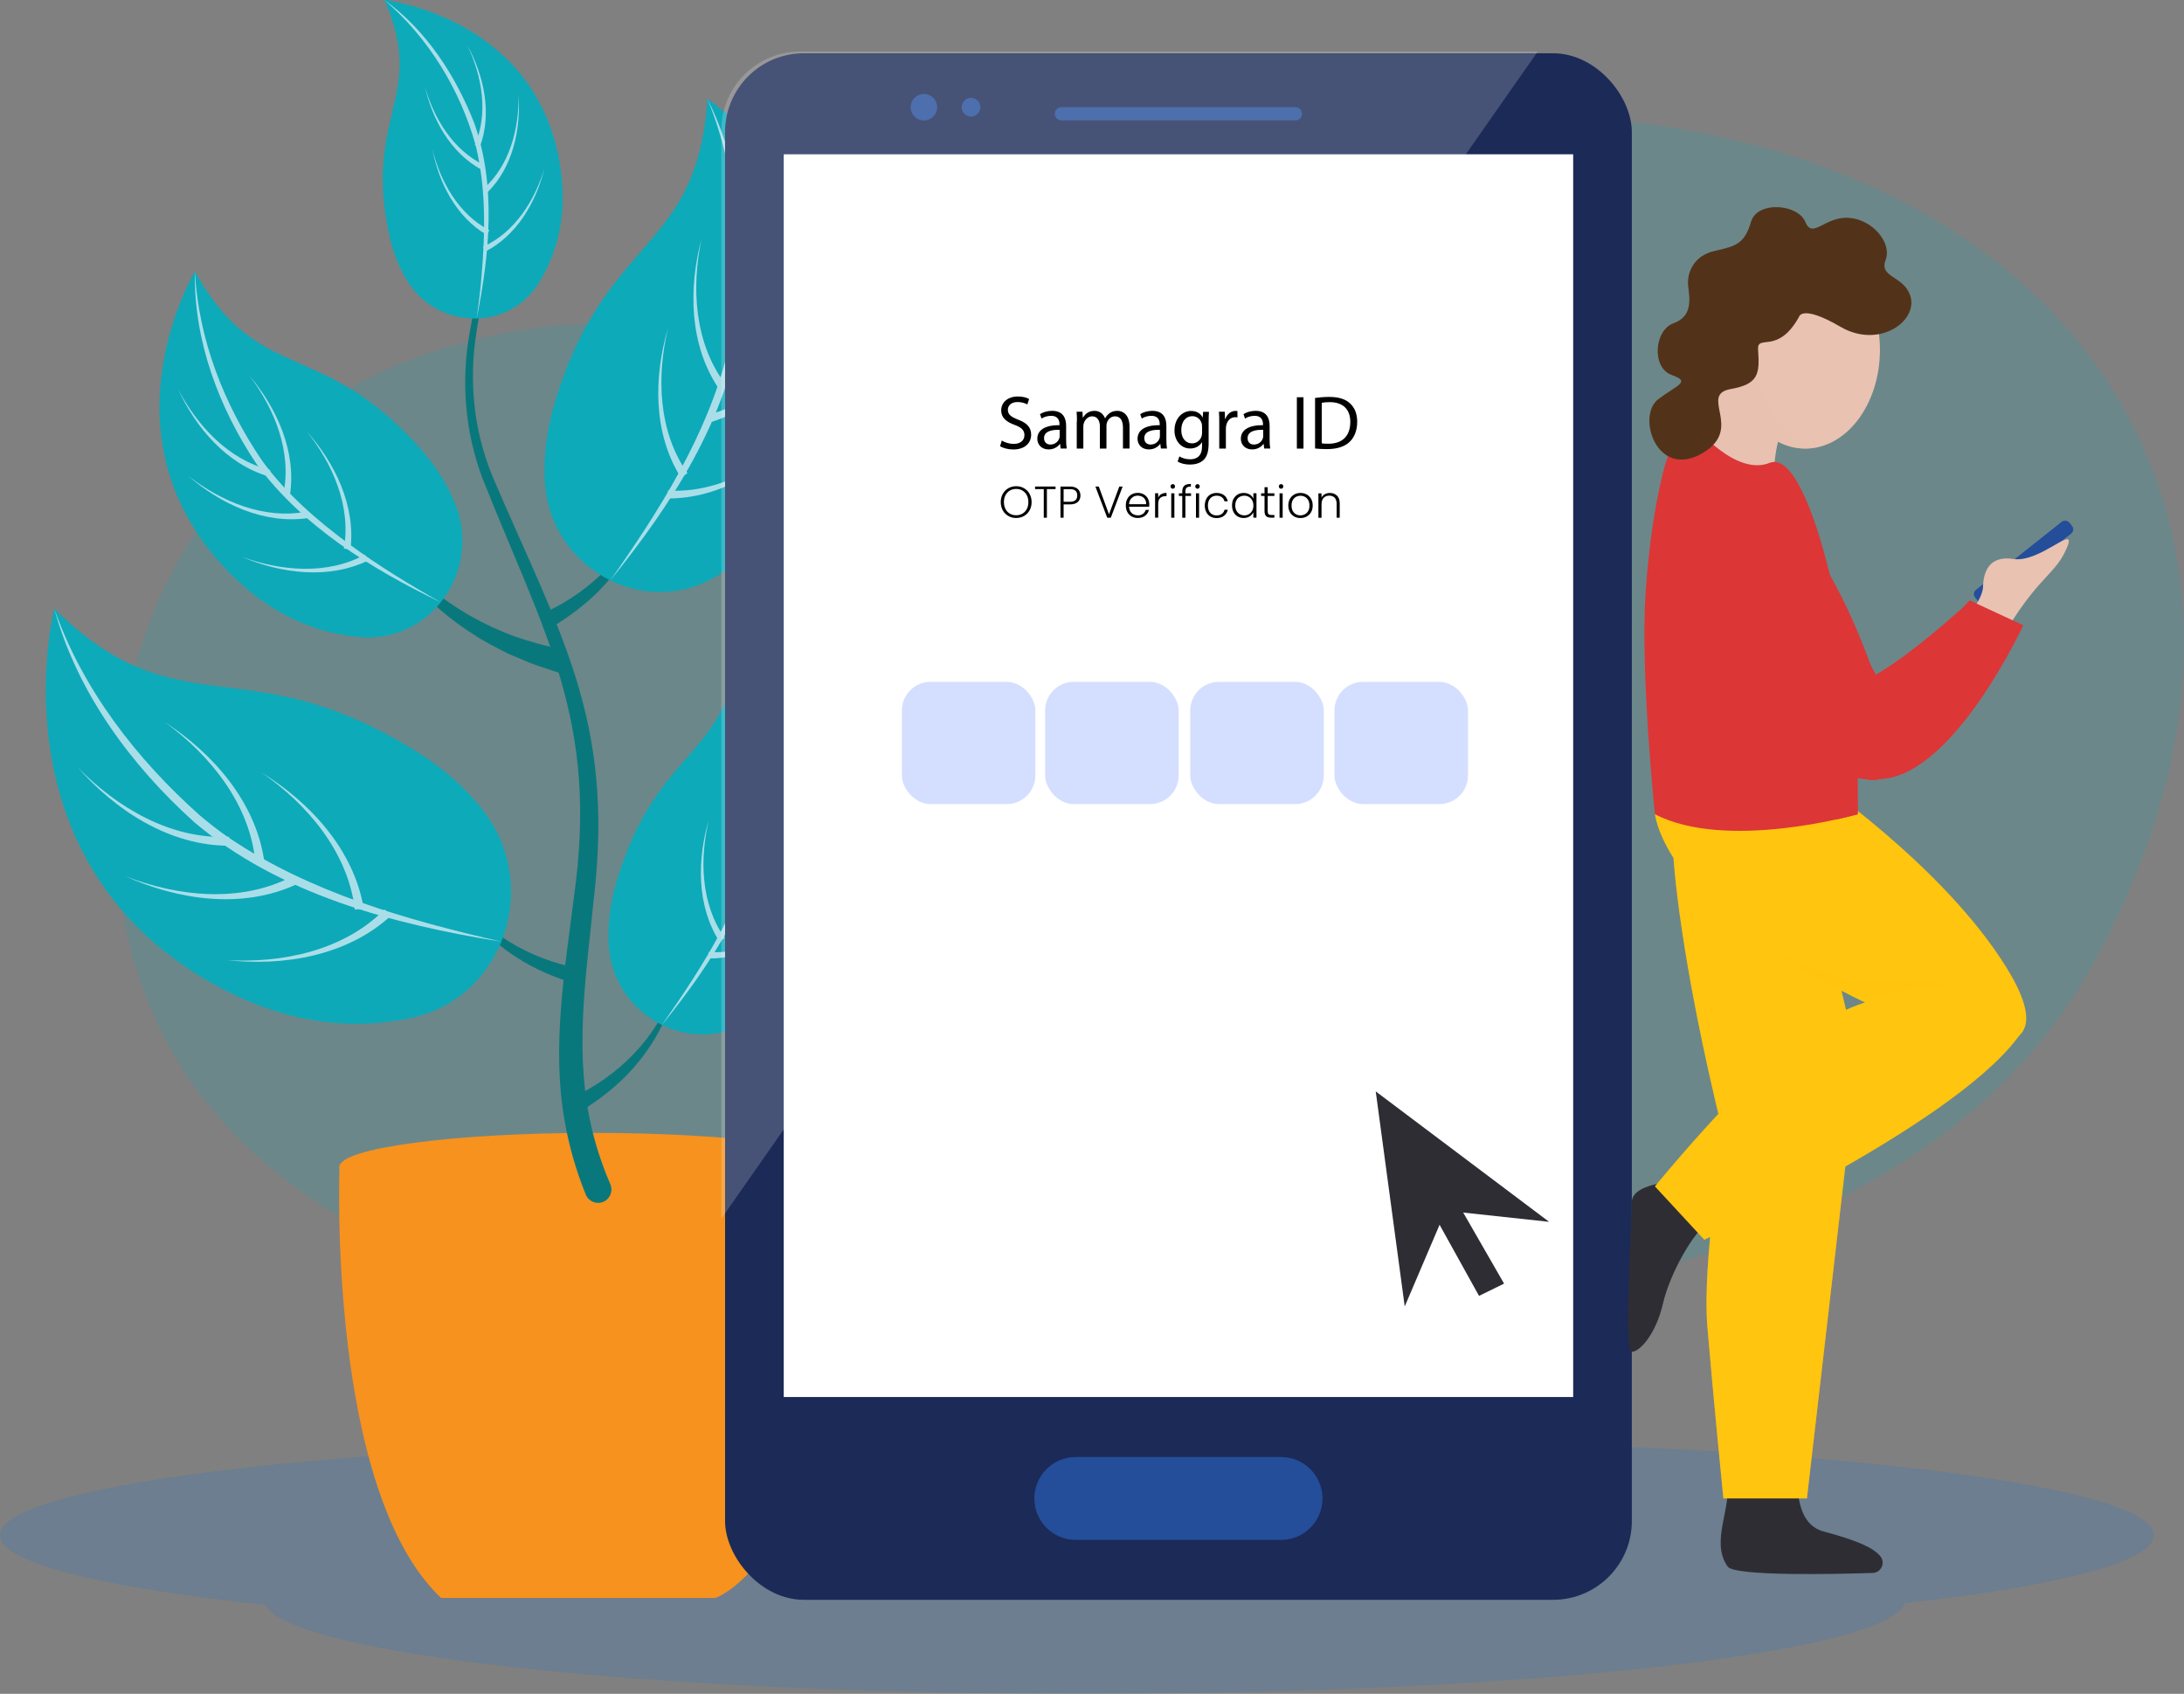
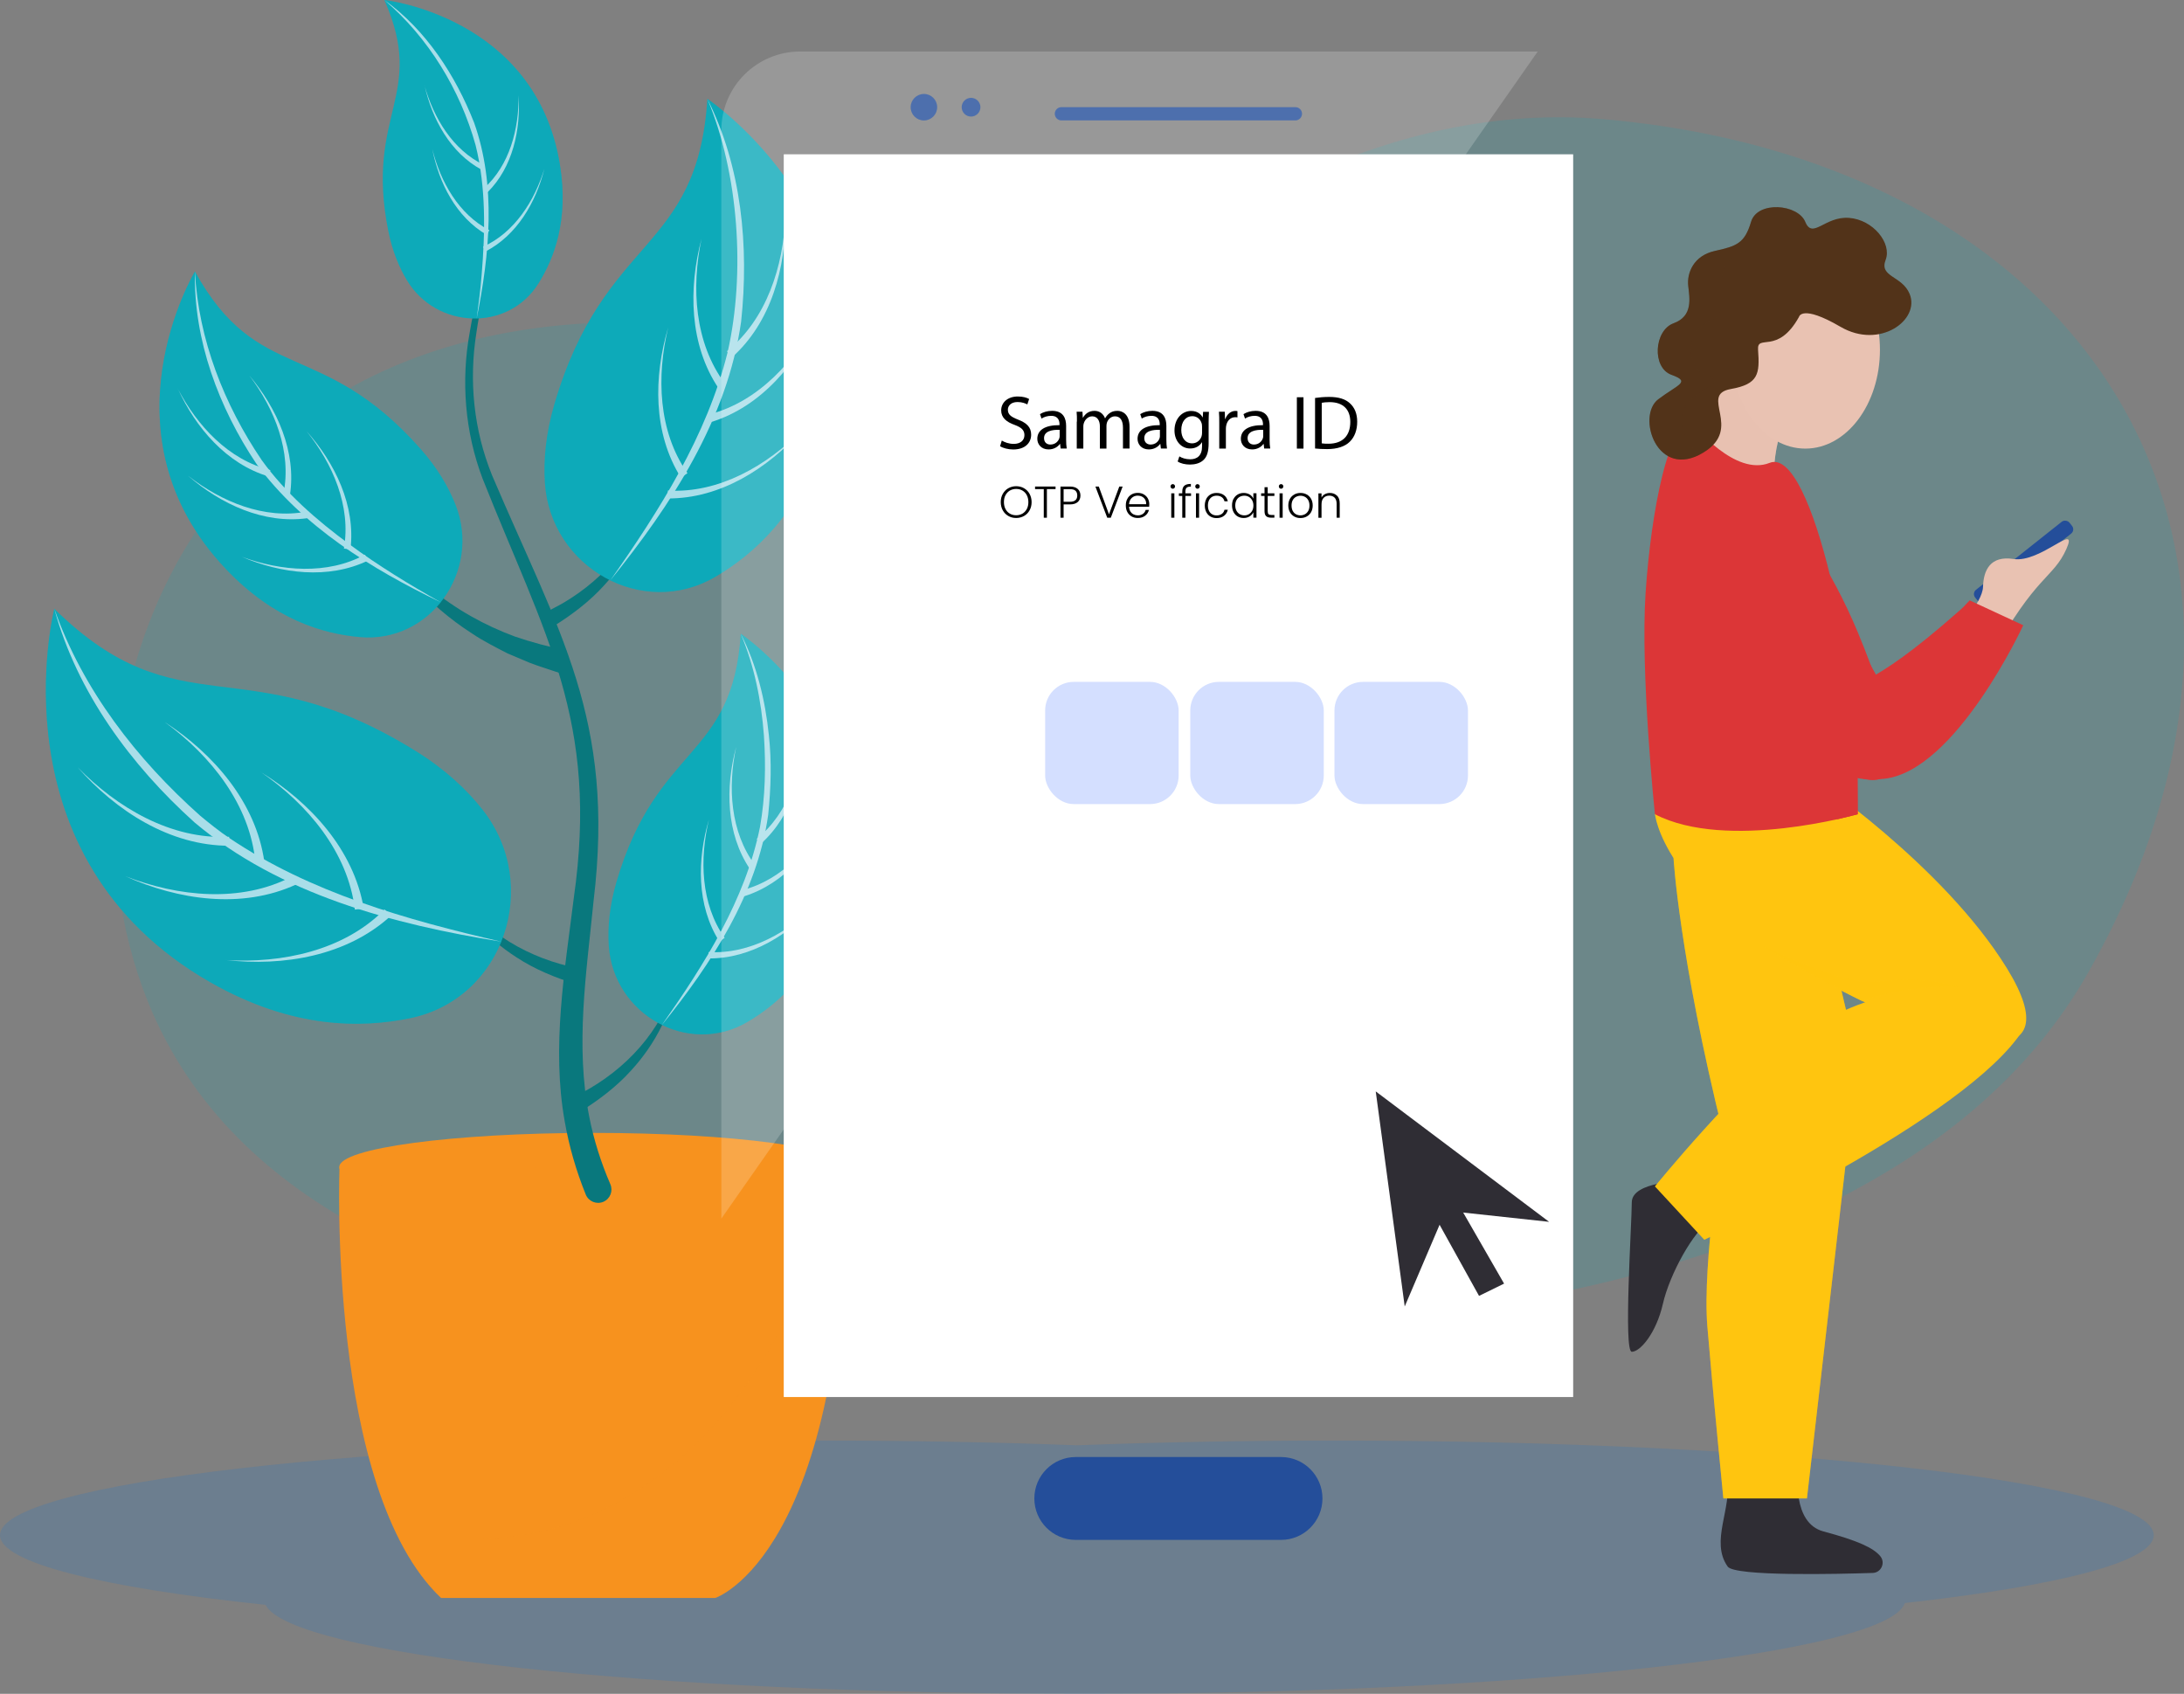
<svg xmlns="http://www.w3.org/2000/svg" id="Layer_1" version="1.1" viewBox="0 0 398.5 309.05">
  <rect x="0" y="0" width="398.5" height="309.05" fill="#808080" stroke="none" />
  <defs>
    <style>
      .st0, .st1 {
        fill: #e9c2b2;
      }

      .st2 {
        opacity: .73;
      }

      .st2, .st3, .st4 {
        fill: #ffc50f;
      }

      .st2, .st5, .st6, .st7, .st8, .st9, .st10, .st11, .st12, .st4, .st1, .st13 {
        isolation: isolate;
      }

      .st2, .st6, .st8, .st14, .st10, .st4, .st1, .st13 {
        mix-blend-mode: multiply;
      }

      .st5 {
        fill: #3079be;
        opacity: .25;
      }

      .st15, .st10 {
        fill: #dc3637;
      }

      .st6, .st16 {
        fill: #244e9a;
      }

      .st7 {
        opacity: .17;
      }

      .st7, .st17, .st13 {
        fill: #0daab9;
      }

      .st18 {
        fill: #1c2a58;
      }

      .st19 {
        fill: #523319;
      }

      .st20 {
        fill: #2f2d34;
      }

      .st21, .st8 {
        fill: #f7921e;
      }

      .st8 {
        opacity: .2;
      }

      .st22, .st11, .st12 {
        fill: #fff;
      }

      .st14 {
        opacity: .33;
      }

      .st23 {
        fill: #09787d;
      }

      .st24 {
        fill: #a9dee9;
      }

      .st11 {
        opacity: .22;
      }

      .st12 {
        opacity: .19;
      }

      .st25 {
        fill: #d4dfff;
      }

      .st4 {
        opacity: .34;
      }

      .st1 {
        opacity: .43;
      }

      .st13 {
        opacity: .31;
      }
    </style>
  </defs>
  <g class="st9">
    <g id="Layer_1-2">
      <path class="st5" d="M392.98,280.1c0-9.53-67.05-17.26-149.76-17.26-16.32,0-32.02.3-46.73.86-14.71-.56-30.41-.86-46.73-.86C67.05,262.84,0,270.57,0,280.1c0,5.03,18.67,9.55,48.45,12.71,4.59,9.06,69.76,16.24,149.49,16.24s146.48-7.36,149.63-16.57c28.01-3.14,45.41-7.52,45.41-12.38h0Z" />
      <path class="st7" d="M147.52,62.16c17.88,3.49,36.36.38,52.13-8.73,20.23-11.69,52.43-35.32,93.35-31.65,88.04,7.91,132.5,77.13,88.04,155.63-42.1,74.33-180.6,64.76-180.6,64.76,0,0-142.3,18.43-173.54-59.62-20.33-50.8,7.23-142.52,120.62-120.39h0Z" />
      <path class="st21" d="M137.92,212.92H61.95s-2.32,58.92,18.53,78.63h50.03s23.96-7.83,23.96-78.63h-16.55Z" />
      <path class="st21" d="M154.43,212.92c0,3.44-20.71,6.22-46.26,6.22s-46.26-2.79-46.26-6.22,20.71-6.22,46.26-6.22,46.26,2.79,46.26,6.22Z" />
      <path class="st21" d="M68.12,216.03c8,1.86,22.94,3.11,40.05,3.11s32.06-1.25,40.05-3.11c-8-1.86-22.94-3.11-40.05-3.11s-32.06,1.25-40.05,3.11Z" />
      <path class="st8" d="M152.48,212.92c-7.24,39-33.78,67.77-65.12,67.77h-14.6c2.14,4.25,4.69,7.98,7.74,10.86h50.03s23.96-7.83,23.96-78.63h-2.01Z" />
      <path class="st23" d="M77.61,10.83c6.31,6.3,11.17,14.41,12.48,23.34,1.29,9.01-1.94,17.81-3.17,26.59-1.39,8.77-.48,17.7,2.86,25.95,12.23,28.77,22.51,44.43,18.53,77.64-1.32,13.28-3.38,26.36-.79,39.42.83,4.23,2.14,8.34,3.84,12.28.55,1.24-.02,2.68-1.26,3.22-1.25.54-2.71-.06-3.22-1.32-1.74-4.3-3.05-8.79-3.84-13.35-2.42-13.49,0-27.4,1.64-40.64,4.66-32.47-5.3-48.06-16.62-76.62-3.22-8.46-3.98-17.87-2.34-26.77,1.43-8.78,4.84-17.34,3.77-26.32-1.09-8.84-5.76-17.03-11.87-23.42h0Z" />
      <path class="st23" d="M118.62,89.13c-.64,6.58-3.92,12.81-8.37,17.65-2.68,2.98-6,5.47-9.4,7.57l-1.38-2.58c1.11-.6,2.26-1.15,3.35-1.79,7.68-4.52,14.07-11.94,15.8-20.86h0Z" />
      <path class="st23" d="M67.67,93.63c5.15,10.76,15.25,18.43,26.25,22.5,3.16,1.08,6.19,1.87,9.44,2.56l-1,4.18c-1.88-.64-3.78-1.2-5.63-1.91-.93-.4-3.21-1.35-4.1-1.73-2.04-1.05-4.56-2.33-6.46-3.62-8.15-5.22-15.13-12.86-18.5-21.98h0Z" />
      <path class="st17" d="M70.13,0s27.66,3.01,32.04,30.08c1.64,10.15-1.08,17.08-3.92,21.63-5.52,8.84-18.56,8.39-23.97-.52-1.46-2.4-2.7-5.39-3.44-9.09-4.27-21.45,7.04-24.63-.71-42.1Z" />
      <path class="st13" d="M102.17,30.08C97.79,3.01,70.13,0,70.13,0c0,0,10,6.91,15.95,22.58,4.36,11.49,2.32,27.49.89,35.52,4.37-.11,8.66-2.21,11.27-6.39,2.84-4.55,5.57-11.48,3.92-21.63h0Z" />
      <path class="st24" d="M70.13,0c7.62,5.48,12.97,13.73,16.38,22.39,4.07,11.46,2.82,24.04.47,35.71.36-2.64.69-5.28.9-7.93.66-7.88.81-15.97-1.1-23.68C83.96,16.36,78.16,6.85,70.13,0h0Z" />
-       <path class="st24" d="M85.34,8.39c2.98,5.54,4.49,12.36,2.2,18.43l-.9-.38c2.51-5.77,1.31-12.51-1.31-18.05,0,0,.01,0,.01,0Z" />
      <path class="st24" d="M94.62,17.39c.41,6.28-1.05,13.11-5.65,17.68l-.66-.72c4.68-4.21,6.39-10.83,6.31-16.96h0Z" />
      <path class="st24" d="M78.88,27.19c1.48,5.95,4.81,11.92,10.41,14.81l-.46.86c-5.61-3.25-8.75-9.49-9.95-15.67h0Z" />
      <path class="st24" d="M77.46,15.59c1.65,5.9,5.15,11.78,10.83,14.5l-.43.87c-5.7-3.09-9.02-9.23-10.39-15.38h-.01Z" />
      <path class="st24" d="M99.33,30.79c-1.53,6.11-5.01,12.16-10.78,15.11l-.41-.88c5.74-2.58,9.39-8.37,11.19-14.23h0Z" />
      <path class="st17" d="M35.57,49.54s-17.81,29.64,5.69,54.32c8.81,9.26,17.72,11.77,24.36,12.37,12.9,1.17,22.25-12.07,17.51-24.12-1.28-3.25-3.3-6.72-6.41-10.23-18.02-20.35-29.68-11.54-41.15-32.35h0Z" />
      <path class="st13" d="M41.26,103.86c-23.5-24.68-5.69-54.32-5.69-54.32,0,0-.69,15.1,10.36,32.77,8.1,12.95,25.46,22.96,34.49,27.58-3.4,4.24-8.7,6.91-14.8,6.35-6.64-.6-15.55-3.12-24.36-12.37h0Z" />
      <path class="st24" d="M35.57,49.54c.62,12.33,5.32,24.3,12.21,34.45,4.34,5.99,9.98,10.9,15.92,15.28,5.31,3.93,10.97,7.37,16.72,10.62-12.63-6.07-25.12-13.77-33.6-25.21-6.89-10.28-11.53-22.65-11.25-35.13h0Z" />
      <path class="st24" d="M32.44,70.91c3.52,6.76,9.28,13.01,16.89,14.86l-.3,1.17c-7.72-2.3-13.34-8.92-16.58-16.03h0Z" />
      <path class="st24" d="M34.38,86.85c6.01,4.68,13.85,7.97,21.53,6.5l.21,1.19c-7.98,1.12-15.84-2.57-21.75-7.69h0Z" />
      <path class="st24" d="M55.91,78.64c5.21,5.83,9.02,13.63,8.03,21.63l-1.19-.19c1.35-7.71-2.06-15.5-6.83-21.43h0Z" />
      <path class="st24" d="M45.49,68.51c5.05,5.98,8.63,13.89,7.41,21.85l-1.19-.23c1.57-7.67-1.61-15.55-6.22-21.62h0Z" />
      <path class="st24" d="M44.1,101.58c7.15,2.63,15.62,3.36,22.49-.38l.57,1.07c-7.26,3.5-15.86,2.39-23.06-.69h0Z" />
      <path class="st17" d="M129.07,18.04s34.26,22.92,21.46,61.47c-4.8,14.46-13.13,21.69-19.98,25.72-13.31,7.82-30.12-1.71-31.13-17.12-.27-4.16.15-8.93,1.71-14.29,9.1-31.1,26.14-27.52,27.94-55.78Z" />
      <path class="st13" d="M150.53,79.5c12.8-38.55-21.46-61.47-21.46-61.47,0,0,8.41,15.93,5.47,40.59-2.15,18.08-15.79,37.69-23.18,47.26,5.82,2.85,12.89,3.03,19.18-.67,6.85-4.02,15.18-11.26,19.98-25.72h0Z" />
      <path class="st24" d="M129.07,18.04c6.25,12.41,7.62,26.93,6.16,40.63-2.51,17.84-12.77,33.49-23.87,47.22,8.96-12.78,17.62-26.36,21.41-41.65,3.26-14.39,2.03-32.56-3.7-46.2h0Z" />
      <path class="st24" d="M143.3,39.49c.11,9.32-2.58,19.32-9.74,25.71l-.92-1.11c7.25-5.86,10.3-15.53,10.66-24.6h0Z" />
      <path class="st24" d="M149.31,57.66c-3.77,8.53-10.37,16.5-19.54,19.34l-.38-1.39c9.03-2.32,15.82-9.85,19.92-17.95h0Z" />
      <path class="st24" d="M121.92,59.75c-2.13,8.82-1.85,18.96,3.52,26.58l-1.19.82c-5.13-8.11-4.99-18.46-2.33-27.4h0Z" />
      <path class="st24" d="M128.01,43.54c-1.88,8.88-1.31,19,4.28,26.47l-1.17.85c-5.36-7.96-5.52-18.31-3.11-27.32h0Z" />
      <path class="st24" d="M146.31,78.48c-6.19,6.97-14.91,12.54-24.51,12.46l.07-1.44c9.31.55,18.07-4.55,24.45-11.01h0Z" />
      <path class="st23" d="M123.51,177.68c-.64,6.58-3.92,12.81-8.37,17.65-2.68,2.98-6,5.47-9.4,7.57l-1.38-2.58c1.11-.6,2.26-1.15,3.35-1.79,7.68-4.52,14.07-11.94,15.8-20.86h0Z" />
      <path class="st23" d="M81.65,159.71c3.94,8.19,12,13.75,20.57,16.17,1.22.34,2.47.58,3.7.88l-.68,2.84c-3.82-1.17-7.66-2.73-11.01-4.94-5.54-3.55-10.29-8.74-12.58-14.95h0Z" />
      <path class="st17" d="M135.17,115.64s27.83,18.61,17.43,49.93c-3.9,11.74-10.67,17.62-16.23,20.89-10.82,6.35-24.47-1.39-25.29-13.9-.22-3.38.12-7.25,1.39-11.61,7.39-25.26,21.24-22.36,22.69-45.31h0Z" />
      <path class="st13" d="M152.6,165.57c10.4-31.31-17.43-49.93-17.43-49.93,0,0,6.83,12.94,4.45,32.97-1.75,14.69-12.83,30.62-18.83,38.39,4.73,2.31,10.47,2.46,15.58-.54,5.56-3.27,12.33-9.15,16.23-20.89h0Z" />
      <path class="st24" d="M120.78,187c7.71-11.01,15.22-22.8,17.9-36.15.96-5.47,1.08-11.09.71-16.62-.47-6.35-1.74-12.7-4.23-18.59,2.93,5.72,4.47,12.1,5.13,18.51.53,4.77.37,9.73-.12,14.5-2.04,14.48-10.38,27.21-19.39,38.36h0Z" />
      <path class="st24" d="M146.73,133.07c.09,7.57-2.1,15.69-7.91,20.89l-.75-.9c5.89-4.76,8.36-12.62,8.66-19.99h0Z" />
      <path class="st24" d="M151.61,147.83c-3.06,6.93-8.43,13.4-15.87,15.71l-.3-1.13c7.34-1.88,12.85-8,16.18-14.58h0Z" />
      <path class="st24" d="M129.36,149.52c-1.73,7.17-1.5,15.4,2.86,21.59l-.97.66c-4.17-6.59-4.06-14.99-1.89-22.25h0Z" />
      <path class="st24" d="M134.31,136.36c-1.53,7.21-1.07,15.44,3.47,21.5l-.95.69c-4.36-6.47-4.48-14.87-2.53-22.19h0Z" />
      <path class="st24" d="M149.17,164.75c-5.03,5.66-12.11,10.19-19.91,10.12l.05-1.17c7.56.45,14.68-3.7,19.86-8.95h0Z" />
      <path class="st17" d="M9.91,111.08s-11.54,45.31,28.49,68.15c15.01,8.56,27.53,8.35,36.36,6.56,17.17-3.49,24.13-24.28,13.3-38.05-2.92-3.72-6.89-7.43-12.28-10.76-31.26-19.35-42.93-3.41-65.87-25.9Z" />
      <path class="st13" d="M38.39,179.23C-1.63,156.39,9.91,111.08,9.91,111.08c0,0,4.98,19.82,26.15,38.41,15.52,13.63,41.91,19.84,55.39,22.31-2.75,6.81-8.58,12.33-16.7,13.98-8.83,1.8-21.35,2.01-36.36-6.56h0Z" />
      <path class="st24" d="M9.91,111.08c5.16,14.75,15.06,27.47,26.65,37.78,1.51,1.25,3.64,2.96,5.25,4.02,14.78,9.98,32.41,14.96,49.65,18.93-19.71-3.15-40.4-8.64-55.96-21.75-11.62-10.45-21.45-23.78-25.59-38.98h0Z" />
      <path class="st24" d="M14.16,139.98c7.18,7.38,17.08,13.24,27.65,12.69l.07,1.64c-10.89.02-20.74-6.37-27.71-14.32h0Z" />
      <path class="st24" d="M22.87,159.87c9.6,3.73,21.04,4.94,30.42.05l.74,1.46c-9.9,4.55-21.51,2.83-31.16-1.51h0Z" />
      <path class="st24" d="M47.57,140.86c9.02,5.53,16.98,14.15,18.8,24.89l-1.62.21c-1.25-10.51-8.69-19.27-17.18-25.11h0Z" />
      <path class="st24" d="M30.14,131.8c8.86,5.78,16.58,14.63,18.09,25.42l-1.63.17c-.95-10.54-8.14-19.51-16.46-25.58h0Z" />
      <path class="st24" d="M41.19,175.17c10.28.62,21.54-1.71,28.98-9.24l1.15,1.16c-8.04,7.35-19.62,9.26-30.13,8.07h0Z" />
-       <rect class="st18" x="132.3" y="9.72" width="165.45" height="282.17" rx="14.37" ry="14.37" />
      <rect class="st22" x="143.01" y="28.16" width="144.03" height="226.73" />
      <path class="st6" d="M233.74,280.96h-37.45c-4.18,0-7.56-3.39-7.56-7.56h0c0-4.18,3.39-7.56,7.56-7.56h37.45c4.18,0,7.56,3.39,7.56,7.56h0c0,4.18-3.39,7.56-7.56,7.56Z" />
      <circle class="st6" cx="168.58" cy="19.56" r="2.42" />
      <path class="st6" d="M178.89,19.56c0,.94-.77,1.71-1.71,1.71s-1.71-.77-1.71-1.71.77-1.71,1.71-1.71,1.71.77,1.71,1.71Z" />
      <path class="st6" d="M236.36,21.97h-42.69c-.67,0-1.21-.54-1.21-1.21h0c0-.67.54-1.21,1.21-1.21h42.69c.67,0,1.21.54,1.21,1.21h0c0,.67-.54,1.21-1.21,1.21Z" />
      <rect class="st11" x="143.01" y="28.16" width="144.03" height="226.73" />
      <path class="st12" d="M280.58,9.4h-134.59c-7.94,0-14.37,6.44-14.37,14.37v198.57L280.58,9.4Z" />
      <path class="st20" d="M307.31,215.49s-9.57,0-9.57,3.89-1.54,27.26,0,27.26,4.46-3.41,5.68-8.76c1.22-5.35,5.6-13.4,8.76-15.22s-4.87-7.17-4.87-7.17Z" />
      <path class="st20" d="M328.11,268.76s-1.19,9.1,4.59,10.65c6.32,1.69,9.16,3.02,10.39,4.53.98,1.2.15,3-1.39,3.05-6.42.21-25.19.65-26.46-1.16-3.28-4.62.89-10.73-.16-16-.63-3.18,13.04-1.07,13.04-1.07h-.01Z" />
      <path class="st3" d="M314.45,154.07l-9.09,2.5s.97,17.62,9.09,50.39c0,0-3.89,23.37-2.92,35.05s2.92,31.38,2.92,31.38h15.25l9.26-80.06-7.63-32.45-16.88-6.82h0Z" />
      <path class="st4" d="M314.45,154.07l-9.09,2.5s.97,17.62,9.09,50.39c0,0-3.89,23.37-2.92,35.05s2.92,31.38,2.92,31.38h15.25l9.26-80.06-7.63-32.45-16.88-6.82h0Z" />
      <path class="st3" d="M317.54,143.33l-15.58,5.13s1.19,14.22,28.23,29.21c28.72,15.92,47.71,18.01,36.02-.97-11.68-18.99-36.02-35.26-36.02-35.26l-12.66,1.9h0Z" />
      <path class="st3" d="M353.56,180.1s-14.36.58-25.56,9.34-26.04,27.02-26.04,27.02l9.01,9.74s47.95-22.11,58.17-38.31l-15.58-7.78h0Z" />
      <path class="st2" d="M321.87,172.56s13.92,7.28,20.49,6.57c6.57-.72,11.12-.26,15.25.97,0,0-8.65-.72-17.87,2.53,0,0-17.19-8.94-17.87-10.07Z" />
      <path class="st0" d="M321.1,68.22l-4.85-10.39s-2.98,15.38-8.21,20.96c0,0,5.16,9.37,15.66,11.45,0,0-.93-10.43,3.47-15.68,4.4-5.26-6.08-6.33-6.08-6.33h0Z" />
      <path class="st1" d="M321.1,68.22l-4.85-10.39s-2.98,15.38-8.21,20.96c0,0,5.16,9.37,15.66,11.45,0,0-.93-10.43,3.47-15.68,4.4-5.26-6.08-6.33-6.08-6.33h0Z" />
      <ellipse class="st0" cx="329.41" cy="63.82" rx="13.61" ry="18.03" />
-       <path class="st1" d="M320.17,63.82c0-8.97,4.95-16.39,11.42-17.78-.71-.15-1.44-.25-2.19-.25-7.52,0-13.61,8.07-13.61,18.03s6.09,18.03,13.61,18.03c.75,0,1.47-.1,2.19-.25-6.47-1.39-11.42-8.81-11.42-17.78Z" />
      <rect class="st16" x="358.24" y="101.1" width="21.97" height="2.76" rx=".99" ry=".99" transform="translate(16.32 251.76) rotate(-38.44)" />
      <path class="st15" d="M309.09,77.57s7.48,9.41,13.81,6.88c7.88-3.15,16.31,39,16.06,58.98v5.13s-23.85,6.82-37,0c0,0-2.68-25.8-1.7-40.4s4.24-32.34,8.83-30.58h0Z" />
      <path class="st10" d="M327.21,114.52s-18.46-15.74-18.03-11.72c3.49,33.13,26.1,46.67,26.1,46.67l3.69-.9-.13-10.73-11.62-23.31h-.01Z" />
      <path class="st0" d="M356.64,115.19s5.1-5.09,5.19-8.13c.09-3.05,1.34-5.72,5.56-5.07,4.97.76,11.92-6.95,9.66-1.85-2.4,5.42-5.65,4.77-13.7,19.62-2.37,4.37-6.71-4.56-6.71-4.56h0Z" />
      <path class="st15" d="M317.73,87.75c2.82.15,5.41,1.62,7.19,3.81,1.53,1.89,3.79,4.86,6.26,8.79,2.55,4.04,5.33,9.09,7.79,14.99,6.83,16.37,10.55,32.01-2.11,25.47-12.65-6.54-19.36-17.63-25.32-30.26-5.08-10.79-2.77-23.26,6.18-22.8h0Z" />
      <path class="st15" d="M334.74,128.84c4.69-6.22,4.95-1.62,22.97-17.59.59-.52,1.12-1.13,1.68-1.71l9.78,4.54s-12.28,26.59-25.37,28.01-11.72-9.7-9.06-13.24h0Z" />
      <path class="st19" d="M328.25,57.83s.41-2.38,7.58,1.8,14.56-1.26,12.61-6c-1.38-3.36-5.6-3.04-4.38-6.21,1.17-3.04-2.27-7.34-6.69-7.67-4.42-.32-6.64,3.98-7.97.73-1.32-3.25-8.75-3.89-9.9,0s-2.6,4.43-6.58,5.3c-3.98.87-5.14,4.11-4.88,6.38.25,2.27.9,5.52-2.67,6.82s-4,8.11-.38,9.41,1.15,1.76-2.42,4.46c-4.02,3.04-.24,14.88,8.26,9.71,7.32-4.45-.92-10.53,4.97-11.58,5.09-.9,5.3-2.77,4.98-7.17-.21-2.98,3.57,1.03,7.47-5.99h0Z" />
      <g class="st14">
        <path class="st19" d="M308.67,72.78c3.57-2.7,6.04-3.16,2.42-4.46s-3.19-8.11.38-9.41,2.92-4.54,2.67-6.82c-.25-2.27.9-5.52,4.88-6.39s5.43-1.4,6.58-5.3c.26-.88.85-1.51,1.6-1.95-2.71-1.23-6.86-.8-7.7,2.03-1.15,3.89-2.6,4.43-6.58,5.3-3.98.87-5.14,4.11-4.88,6.38.25,2.27.9,5.52-2.67,6.82s-4,8.11-.38,9.41,1.15,1.76-2.42,4.46c-3.91,2.96-.44,14.23,7.57,10.1-3.36-2.19-4.15-8.14-1.47-10.17Z" />
      </g>
      <path class="st10" d="M335.27,127.72s2.58-2.6,7.11-4.47l-1.2-2.15s-4.16,3.01-5.92,6.62h.01Z" />
      <polygon class="st20" points="251.02 199.13 256.31 238.37 263.77 220.89 282.66 222.93 251.02 199.13" />
      <polygon class="st20" points="262.08 212.72 274.44 234.2 269.87 236.44 257.01 213.26 262.08 212.72" />
      <g>
        <path d="M182.79,80.38c.54.33,1.33.61,2.17.61,1.24,0,1.96-.65,1.96-1.6,0-.88-.5-1.38-1.77-1.86-1.53-.54-2.47-1.33-2.47-2.65,0-1.46,1.21-2.54,3.03-2.54.96,0,1.65.22,2.07.46l-.33.99c-.31-.17-.93-.44-1.78-.44-1.28,0-1.77.76-1.77,1.4,0,.88.57,1.31,1.86,1.81,1.58.61,2.39,1.38,2.39,2.75,0,1.45-1.07,2.7-3.28,2.7-.9,0-1.89-.26-2.39-.6l.31-1.02h0Z" />
        <path d="M193.53,81.85l-.1-.85h-.04c-.38.53-1.1,1-2.06,1-1.36,0-2.06-.96-2.06-1.93,0-1.63,1.45-2.52,4.05-2.5v-.14c0-.56-.15-1.56-1.53-1.56-.63,0-1.28.19-1.75.5l-.28-.81c.56-.36,1.36-.6,2.21-.6,2.06,0,2.56,1.4,2.56,2.75v2.52c0,.58.03,1.15.11,1.61h-1.11ZM193.35,78.42c-1.33-.03-2.85.21-2.85,1.52,0,.79.53,1.17,1.15,1.17.88,0,1.43-.56,1.63-1.13.04-.13.07-.26.07-.39v-1.17Z" />
        <path d="M196.5,76.94c0-.7,0-1.27-.06-1.82h1.07l.06,1.08h.04c.38-.64,1-1.24,2.11-1.24.92,0,1.61.56,1.9,1.35h.03c.21-.38.47-.67.75-.88.4-.31.85-.47,1.49-.47.89,0,2.21.58,2.21,2.92v3.96h-1.2v-3.81c0-1.29-.47-2.07-1.46-2.07-.7,0-1.24.51-1.45,1.11-.06.17-.1.39-.1.61v4.16h-1.2v-4.03c0-1.07-.47-1.85-1.4-1.85-.76,0-1.32.61-1.52,1.22-.07.18-.1.39-.1.6v4.06h-1.2v-4.91h.03Z" />
        <path d="M211.82,81.85l-.1-.85h-.04c-.38.53-1.1,1-2.06,1-1.36,0-2.06-.96-2.06-1.93,0-1.63,1.45-2.52,4.05-2.5v-.14c0-.56-.15-1.56-1.53-1.56-.63,0-1.28.19-1.75.5l-.28-.81c.56-.36,1.36-.6,2.21-.6,2.06,0,2.56,1.4,2.56,2.75v2.52c0,.58.03,1.15.11,1.61h-1.11ZM211.64,78.42c-1.33-.03-2.85.21-2.85,1.52,0,.79.53,1.17,1.15,1.17.88,0,1.43-.56,1.63-1.13.04-.13.07-.26.07-.39v-1.17Z" />
        <path d="M220.59,75.12c-.03.49-.06,1.03-.06,1.85v3.91c0,1.54-.31,2.49-.96,3.07-.65.61-1.6.81-2.45.81s-1.7-.19-2.24-.56l.31-.93c.45.28,1.14.53,1.97.53,1.25,0,2.17-.65,2.17-2.35v-.75h-.03c-.38.63-1.1,1.13-2.14,1.13-1.67,0-2.86-1.42-2.86-3.28,0-2.28,1.49-3.57,3.03-3.57,1.17,0,1.81.61,2.1,1.17h.03l.06-1.01h1.07v-.02ZM219.32,77.78c0-.21,0-.39-.07-.56-.22-.71-.82-1.29-1.71-1.29-1.17,0-2,.99-2,2.54,0,1.32.67,2.42,1.99,2.42.75,0,1.43-.47,1.7-1.25.07-.21.1-.44.1-.65v-1.21h0Z" />
        <path d="M222.47,77.22c0-.79,0-1.47-.06-2.1h1.07l.04,1.32h.06c.31-.9,1.04-1.47,1.86-1.47.14,0,.24.01.35.04v1.15c-.12-.03-.25-.04-.42-.04-.86,0-1.47.65-1.64,1.57-.03.17-.05.36-.05.57v3.59h-1.21v-4.63Z" />
        <path d="M230.67,81.85l-.1-.85h-.04c-.38.53-1.1,1-2.06,1-1.36,0-2.06-.96-2.06-1.93,0-1.63,1.45-2.52,4.04-2.5v-.14c0-.56-.15-1.56-1.53-1.56-.63,0-1.28.19-1.75.5l-.28-.81c.56-.36,1.36-.6,2.21-.6,2.06,0,2.56,1.4,2.56,2.75v2.52c0,.58.03,1.15.11,1.61h-1.11,0ZM230.49,78.42c-1.33-.03-2.85.21-2.85,1.52,0,.79.53,1.17,1.15,1.17.88,0,1.43-.56,1.63-1.13.04-.13.07-.26.07-.39v-1.17Z" />
        <path d="M237.84,72.48v9.37h-1.21v-9.37h1.21Z" />
        <path d="M239.96,72.61c.74-.11,1.61-.19,2.57-.19,1.74,0,2.97.4,3.79,1.17.83.76,1.32,1.85,1.32,3.36s-.47,2.78-1.35,3.64c-.88.88-2.32,1.35-4.14,1.35-.86,0-1.58-.04-2.2-.11v-9.22h0ZM241.17,80.89c.31.06.75.07,1.22.07,2.58,0,3.99-1.45,3.99-3.98,0-2.21-1.24-3.61-3.79-3.61-.62,0-1.1.06-1.42.12v7.4h0Z" />
      </g>
-       <rect class="st25" x="164.56" y="124.41" width="24.36" height="22.3" rx="5.22" ry="5.22" />
      <rect class="st25" x="190.7" y="124.41" width="24.36" height="22.3" rx="5.22" ry="5.22" />
      <rect class="st25" x="217.18" y="124.41" width="24.36" height="22.3" rx="5.22" ry="5.22" />
      <rect class="st25" x="243.49" y="124.41" width="24.36" height="22.3" rx="5.22" ry="5.22" />
    </g>
  </g>
  <g>
    <path d="M183.98,94.14c-.43-.25-.77-.59-1.01-1.03s-.37-.94-.37-1.5.12-1.06.37-1.5.58-.79,1.01-1.03.91-.37,1.43-.37,1.01.12,1.44.37.77.59,1.01,1.03c.24.44.37.94.37,1.5s-.12,1.06-.37,1.5c-.24.44-.58.79-1.01,1.03s-.91.37-1.44.37-1-.12-1.43-.37ZM186.55,93.72c.34-.2.6-.48.8-.84.2-.37.29-.79.29-1.27s-.1-.91-.29-1.27-.46-.64-.8-.84c-.34-.2-.72-.29-1.14-.29s-.8.1-1.14.29c-.34.2-.6.48-.8.84-.2.36-.29.79-.29,1.27s.1.91.29,1.27c.2.37.46.65.8.84.34.2.72.29,1.14.29s.8-.1,1.14-.29Z" />
    <path d="M192.6,88.77v.47h-1.58v5.22h-.57v-5.22h-1.59v-.47h3.74Z" />
    <path d="M196.66,91.58c-.32.3-.8.45-1.44.45h-1.15v2.43h-.57v-5.69h1.72c.63,0,1.11.15,1.44.45.32.3.48.69.48,1.19s-.16.88-.48,1.18ZM196.56,90.4c0-.38-.11-.67-.32-.86-.21-.2-.55-.29-1.02-.29h-1.15v2.3h1.15c.89,0,1.34-.38,1.34-1.14Z" />
    <path d="M204.84,88.77l-2.16,5.69h-.65l-2.16-5.69h.62l1.86,5.07,1.88-5.07h.6Z" />
    <path d="M209.7,92.45h-3.69c.02.34.1.62.24.86.15.24.34.42.58.54.24.12.5.18.78.18.37,0,.68-.09.93-.27.25-.18.42-.42.5-.72h.6c-.11.43-.34.79-.7,1.06-.36.27-.8.41-1.34.41-.42,0-.79-.09-1.12-.28-.33-.19-.59-.45-.78-.8s-.28-.75-.28-1.21.09-.87.28-1.21c.18-.35.44-.61.77-.8s.71-.28,1.13-.28.79.09,1.11.28.56.43.73.74c.17.31.26.66.26,1.04,0,.2,0,.34-.02.45ZM208.94,91.14c-.14-.23-.33-.41-.57-.53s-.5-.18-.78-.18c-.42,0-.79.14-1.08.41-.3.27-.46.65-.5,1.15h3.13c0-.33-.06-.61-.2-.85Z" />
-     <path d="M211.9,90.16c.26-.15.57-.23.95-.23v.59h-.16c-.41,0-.74.11-.99.33-.25.22-.37.59-.37,1.12v2.48h-.57v-4.45h.57v.79c.12-.28.32-.49.57-.64Z" />
    <path d="M213.7,89.05c-.08-.08-.12-.18-.12-.3s.04-.22.12-.3c.08-.08.18-.12.29-.12s.21.04.29.12.12.18.12.3-.04.22-.12.3-.18.12-.29.12-.21-.04-.29-.12ZM214.28,90.01v4.45h-.57v-4.45h.57Z" />
    <path d="M217.32,90.49h-1.03v3.97h-.57v-3.97h-.62v-.48h.62v-.31c0-.48.12-.84.37-1.07s.65-.34,1.2-.34v.49c-.37,0-.63.07-.78.21-.15.14-.22.38-.22.71v.31h1.03v.48Z" />
    <path d="M218.21,89.05c-.08-.08-.12-.18-.12-.3s.04-.22.12-.3c.08-.08.18-.12.29-.12s.21.04.29.12.12.18.12.3-.04.22-.12.3-.18.12-.29.12-.21-.04-.29-.12ZM218.79,90.01v4.45h-.57v-4.45h.57Z" />
    <path d="M220.1,91.02c.18-.34.44-.61.76-.8.33-.19.7-.28,1.12-.28.55,0,1,.14,1.36.41.36.27.58.64.69,1.11h-.61c-.08-.32-.24-.57-.49-.75-.25-.18-.57-.27-.94-.27-.3,0-.57.07-.81.2-.24.14-.43.34-.57.61-.14.27-.21.6-.21.99s.07.72.21.99.33.48.57.61c.24.14.51.2.81.2.37,0,.69-.09.94-.27.25-.18.42-.44.49-.76h.61c-.1.46-.33.82-.69,1.1s-.81.42-1.35.42c-.42,0-.79-.09-1.12-.28-.33-.19-.58-.45-.76-.8s-.28-.75-.28-1.21.09-.86.28-1.21Z" />
    <path d="M225.08,91.02c.18-.34.43-.61.76-.8.32-.19.69-.28,1.09-.28s.79.1,1.1.29.53.45.66.75v-.98h.57v4.45h-.57v-.99c-.14.3-.36.56-.67.75-.31.2-.67.3-1.1.3-.4,0-.76-.09-1.09-.28s-.58-.46-.76-.81c-.18-.35-.27-.75-.27-1.21s.09-.86.27-1.2ZM228.48,91.29c-.15-.27-.35-.48-.6-.63-.25-.15-.53-.22-.83-.22s-.6.07-.85.21c-.25.14-.45.35-.59.61-.14.27-.22.59-.22.96s.07.68.22.96c.14.27.34.48.59.63.25.14.53.22.85.22s.58-.07.83-.22c.25-.15.45-.36.6-.63s.22-.59.22-.94-.07-.67-.22-.94Z" />
    <path d="M231.31,90.49v2.76c0,.27.05.46.15.56.1.1.29.15.55.15h.52v.49h-.61c-.4,0-.7-.09-.9-.28-.2-.19-.29-.5-.29-.92v-2.76h-.62v-.48h.62v-1.12h.58v1.12h1.22v.48h-1.22Z" />
    <path d="M233.46,89.05c-.08-.08-.12-.18-.12-.3s.04-.22.12-.3c.08-.08.18-.12.29-.12s.21.04.29.12.12.18.12.3-.04.22-.12.3-.18.12-.29.12-.21-.04-.29-.12ZM234.04,90.01v4.45h-.57v-4.45h.57Z" />
    <path d="M236.15,94.24c-.33-.19-.6-.45-.79-.8s-.29-.75-.29-1.21.1-.86.29-1.21.46-.61.8-.8c.34-.19.71-.28,1.13-.28s.8.09,1.14.28c.34.19.6.45.8.8.19.34.29.75.29,1.21s-.1.86-.29,1.21c-.2.35-.46.61-.81.8-.34.19-.72.28-1.14.28s-.79-.09-1.13-.28ZM238.09,93.83c.25-.13.45-.33.61-.6.15-.27.23-.6.23-.99s-.08-.72-.23-.99c-.15-.27-.35-.47-.6-.6-.25-.13-.52-.2-.81-.2s-.56.07-.81.2c-.25.13-.45.33-.6.6-.15.27-.22.6-.22.99s.08.72.22.99c.15.27.35.47.59.6.25.13.52.2.81.2s.56-.07.81-.2Z" />
    <path d="M243.95,90.42c.34.33.5.8.5,1.43v2.61h-.56v-2.54c0-.48-.12-.85-.36-1.11-.24-.25-.57-.38-.99-.38s-.77.14-1.03.41c-.26.27-.38.67-.38,1.2v2.43h-.57v-4.45h.57v.76c.14-.27.34-.48.61-.62.27-.14.57-.22.9-.22.53,0,.97.16,1.3.49Z" />
  </g>
</svg>